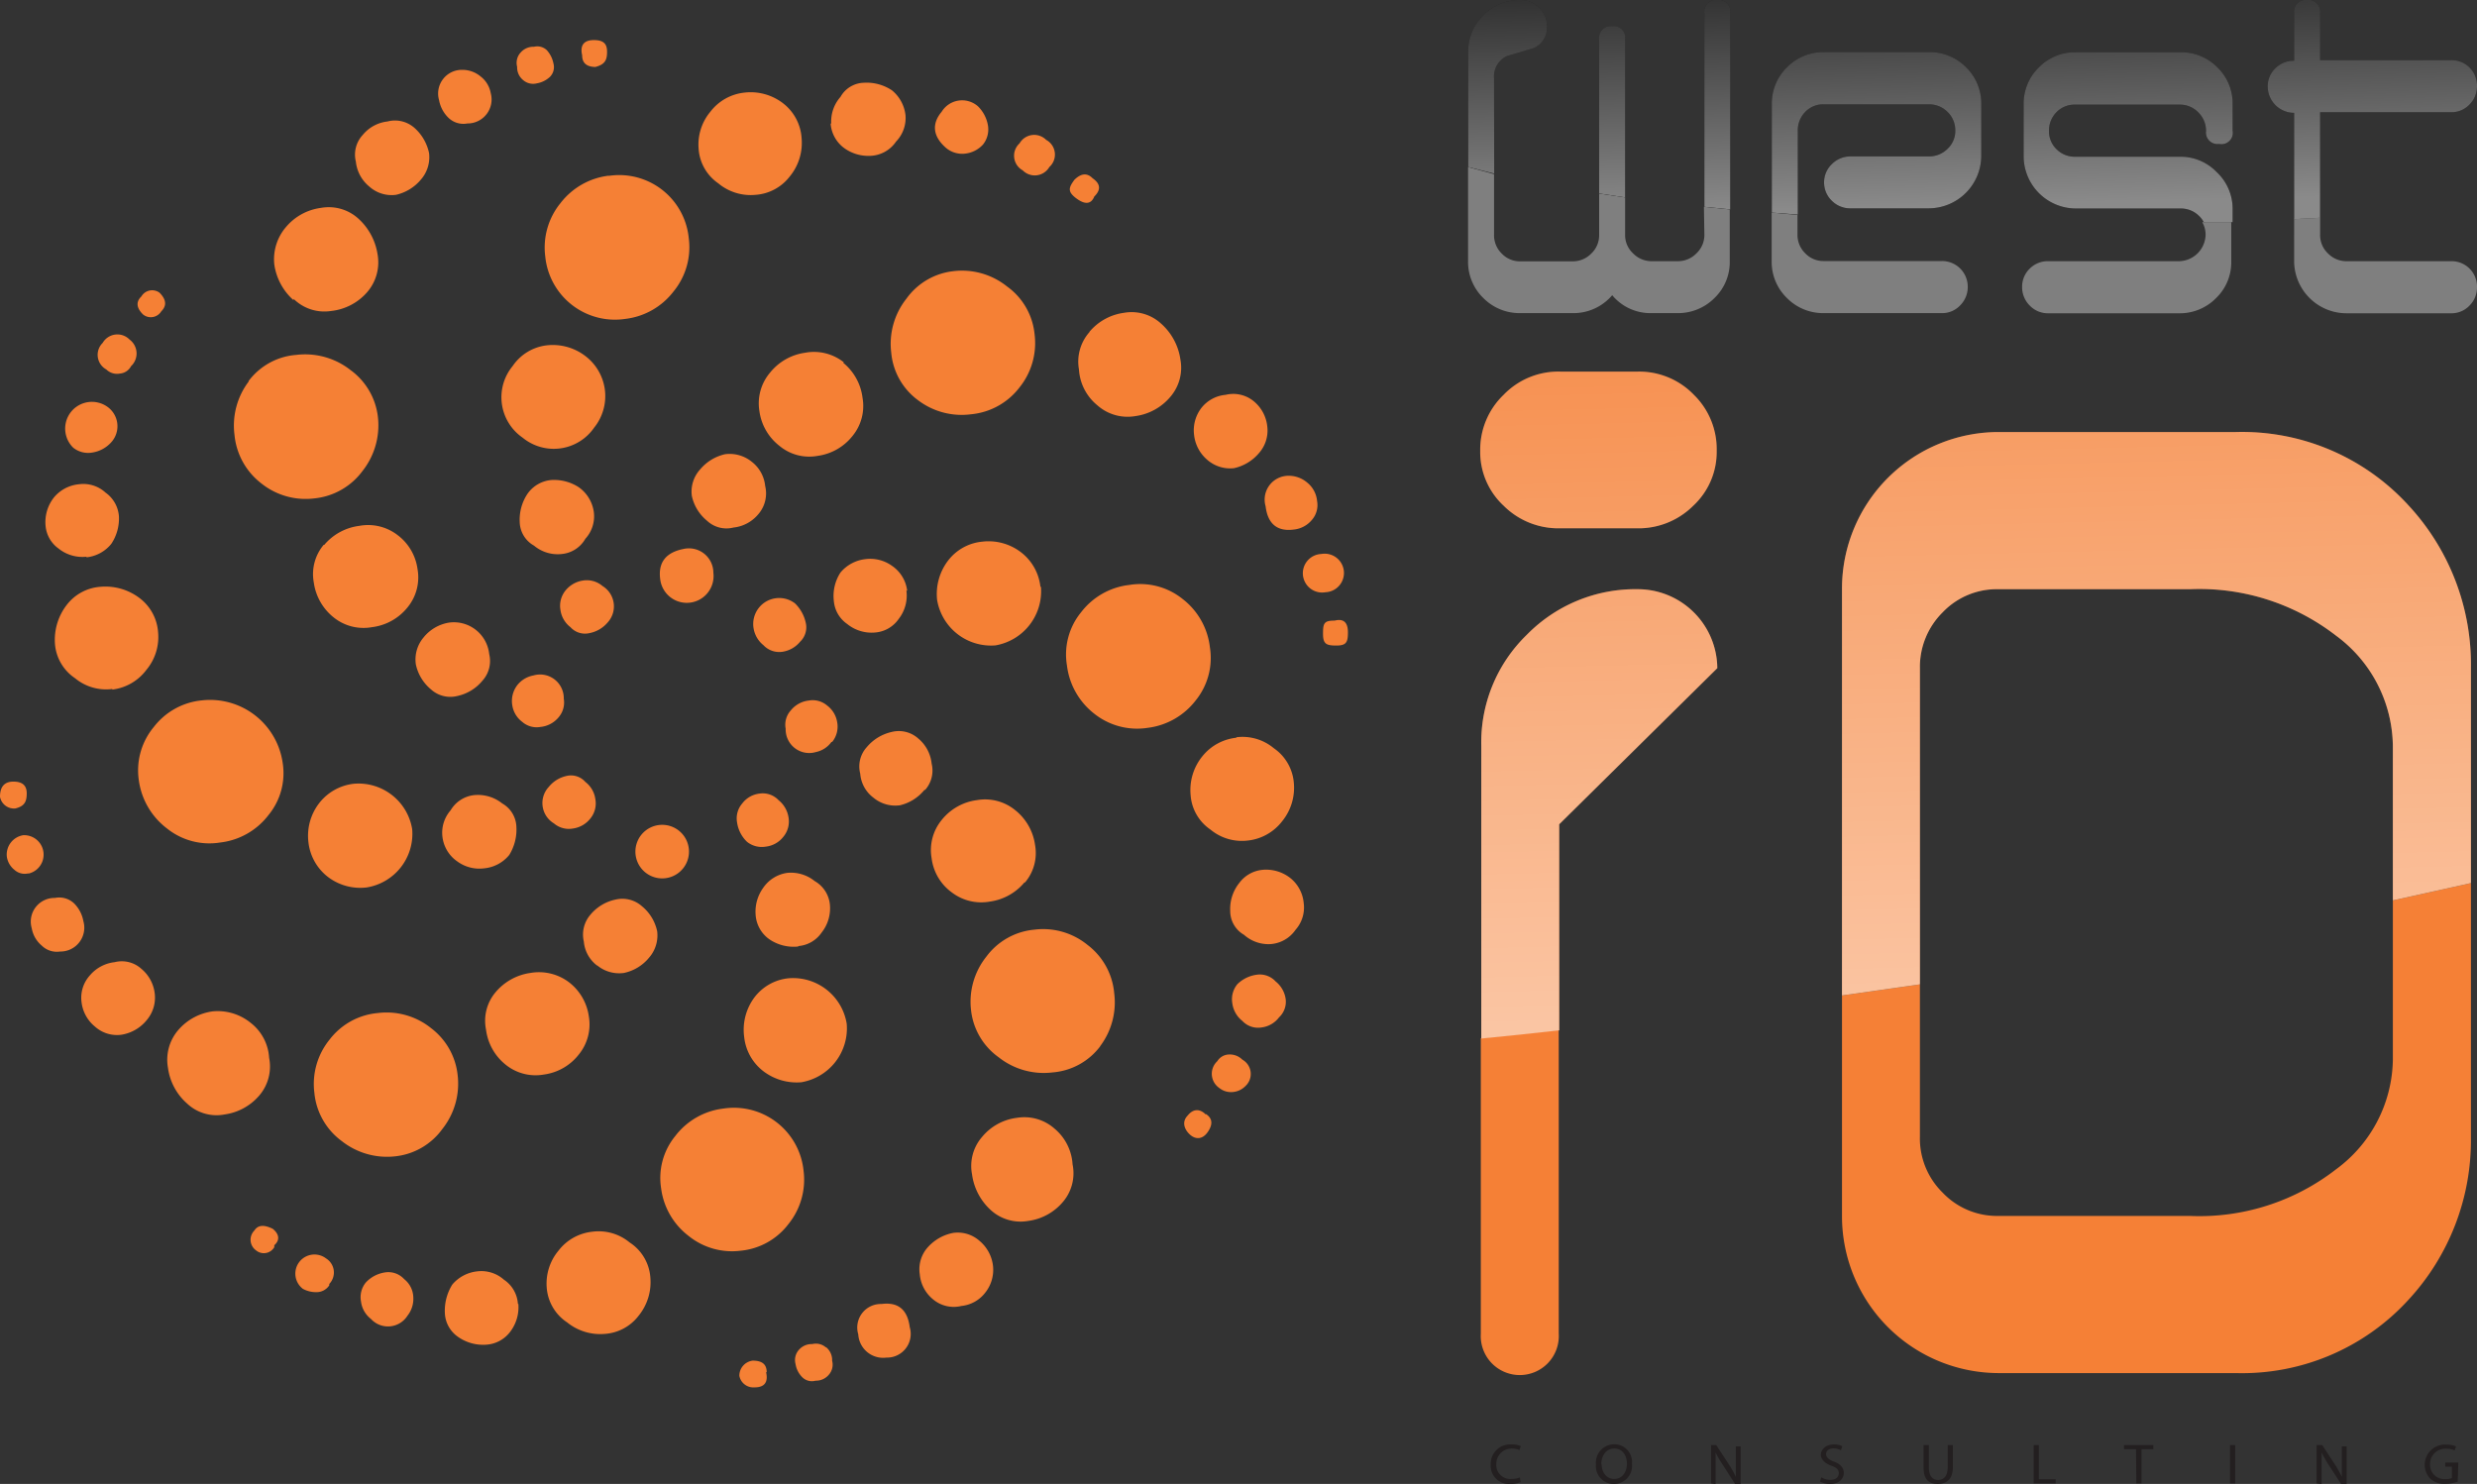
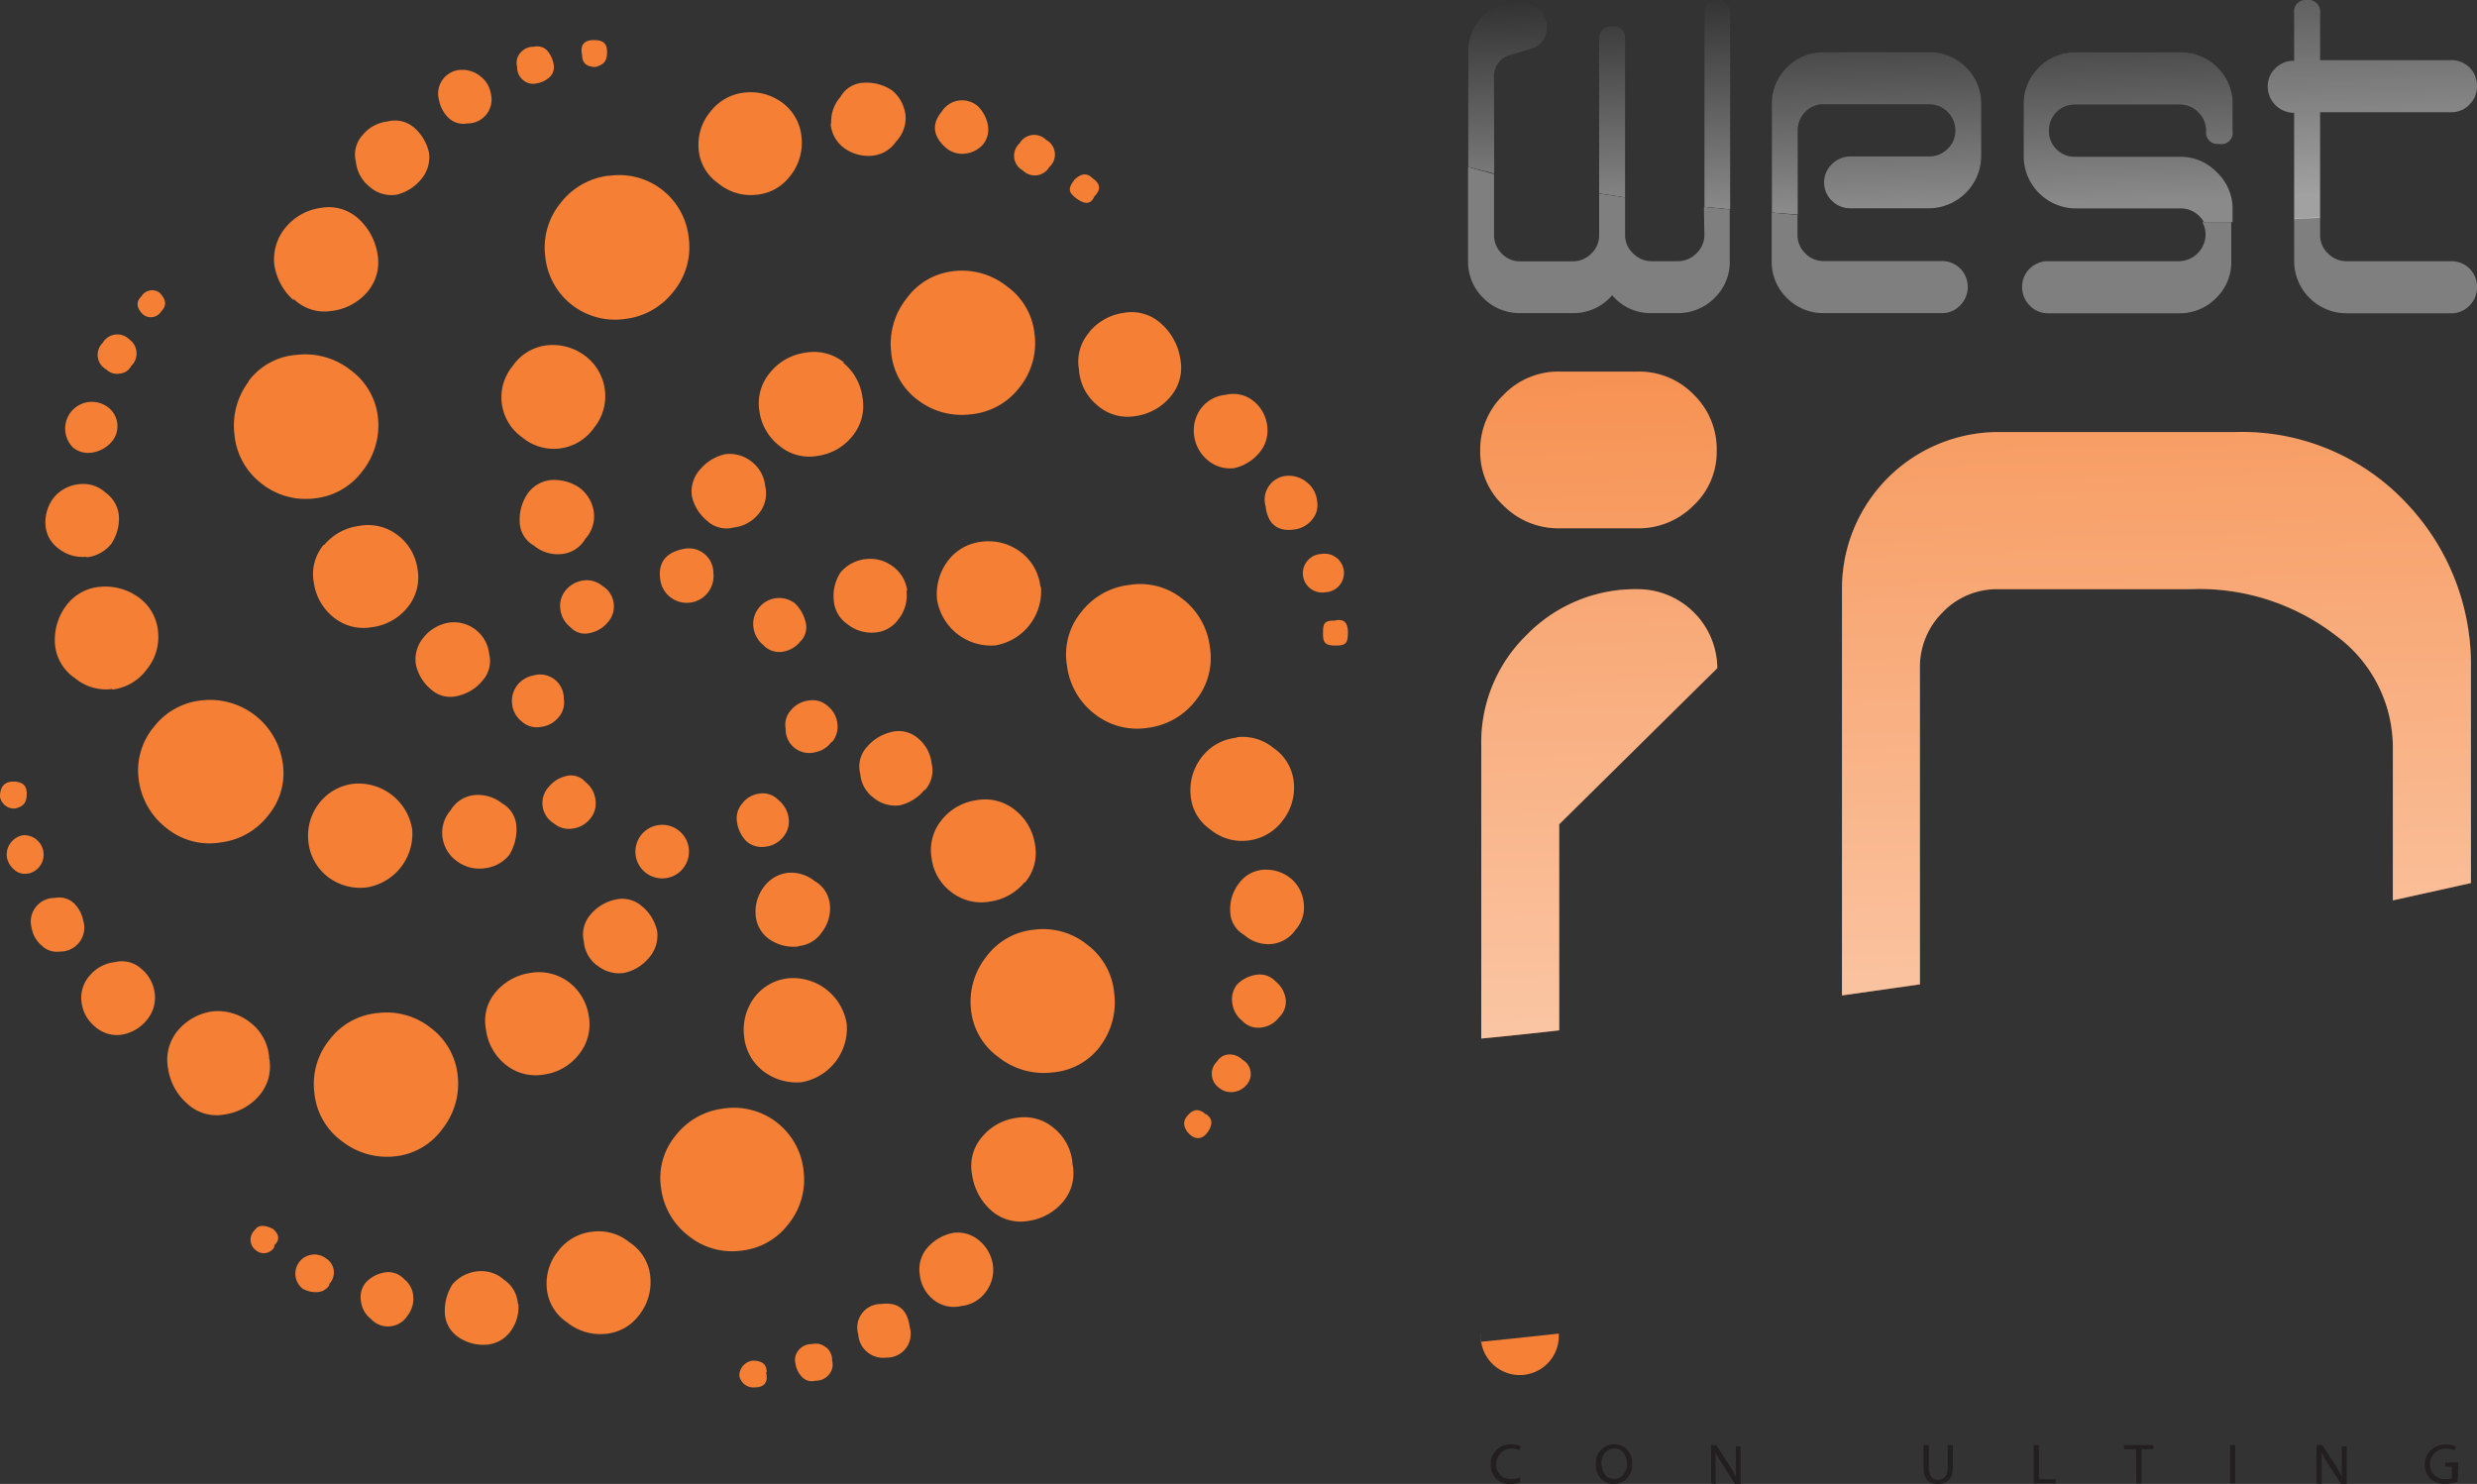
<svg xmlns="http://www.w3.org/2000/svg" xmlns:xlink="http://www.w3.org/1999/xlink" viewBox="0 0 163.09 97.72">
  <rect x="0" y="0" width="163.09" height="97.72" fill="#333333" stroke="none" />
  <defs>
    <style>.cls-1{fill:#f58035;}.cls-2{fill:#231f20;}.cls-10,.cls-11,.cls-12,.cls-3,.cls-4,.cls-5,.cls-6,.cls-7,.cls-8{opacity:0.54;}.cls-3{fill:url(#linear-gradient);}.cls-4{fill:url(#linear-gradient-2);}.cls-5{fill:url(#linear-gradient-3);}.cls-6{fill:url(#linear-gradient-4);}.cls-7{fill:url(#linear-gradient-5);}.cls-8{fill:url(#linear-gradient-6);}.cls-9{fill:#f58036;}.cls-10{fill:url(#linear-gradient-7);}.cls-11{fill:url(#linear-gradient-8);}.cls-12{fill:url(#linear-gradient-9);}.cls-13{fill:#7f7f7f;}</style>
    <linearGradient id="linear-gradient" x1="166.38" y1="0.34" x2="166.38" y2="-23.02" gradientTransform="matrix(1.69, -0.04, 0, 0.95, -168.53, 20.19)" gradientUnits="userSpaceOnUse">
      <stop offset="0" stop-color="#fff" />
      <stop offset="1" stop-color="#fff" stop-opacity="0" />
    </linearGradient>
    <linearGradient id="linear-gradient-2" x1="158.22" y1="0.34" x2="158.22" y2="-23.02" xlink:href="#linear-gradient" />
    <linearGradient id="linear-gradient-3" x1="162.29" y1="0.34" x2="162.29" y2="-23.03" xlink:href="#linear-gradient" />
    <linearGradient id="linear-gradient-4" x1="172.57" y1="0.34" x2="172.57" y2="-23.03" xlink:href="#linear-gradient" />
    <linearGradient id="linear-gradient-5" x1="182.33" y1="0.34" x2="182.33" y2="-23.02" xlink:href="#linear-gradient" />
    <linearGradient id="linear-gradient-6" x1="191.87" y1="0.34" x2="191.87" y2="-23.02" xlink:href="#linear-gradient" />
    <linearGradient id="linear-gradient-7" x1="161.75" y1="56.3" x2="161.75" y2="-13.89" xlink:href="#linear-gradient" />
    <linearGradient id="linear-gradient-8" x1="161.77" y1="62.95" x2="161.77" y2="-7.25" xlink:href="#linear-gradient" />
    <linearGradient id="linear-gradient-9" x1="183.43" y1="56.3" x2="183.43" y2="-13.89" xlink:href="#linear-gradient" />
  </defs>
  <title>LogoWIWi_</title>
  <g id="Calque_2" data-name="Calque 2">
    <g id="Calque_1-2" data-name="Calque 1">
      <path class="cls-1" d="M1,53.24a.94.94,0,0,1-1-.77c0-.66.29-1,.88-1s.88.25.88.77S1.64,53.09,1,53.24Zm.87,4.27a1,1,0,0,1-.92-.23,1.35,1.35,0,0,1-.5-.87A1.29,1.29,0,0,1,1.53,55a1.28,1.28,0,0,1,.33,2.53Zm2.08,5.15a1.41,1.41,0,0,1-1.2-.39,1.92,1.92,0,0,1-.66-1.14,1.56,1.56,0,0,1,1.53-2,1.42,1.42,0,0,1,1.27.37,2.21,2.21,0,0,1,.6,1.16A1.57,1.57,0,0,1,3.94,62.66Zm1.75-26a2.51,2.51,0,0,1-1.86-.55A2.05,2.05,0,0,1,3,34.62a2.62,2.62,0,0,1,.55-1.86,2.43,2.43,0,0,1,1.64-.87,2.16,2.16,0,0,1,1.76.55A2.1,2.1,0,0,1,7.83,34a3,3,0,0,1-.5,1.81A2.41,2.41,0,0,1,5.69,36.7Zm1.7,8.71a3.2,3.2,0,0,1-2.46-.71,3,3,0,0,1-1.32-2.24,3.76,3.76,0,0,1,.77-2.58,3.07,3.07,0,0,1,2.24-1.2,3.72,3.72,0,0,1,2.58.76,3.09,3.09,0,0,1,1.2,2.25,3.37,3.37,0,0,1-.77,2.46A3.29,3.29,0,0,1,7.39,45.41ZM6.08,29.8a1.57,1.57,0,0,1-1.26-.32A1.76,1.76,0,0,1,7,26.74a1.57,1.57,0,0,1,.31,2.4A2.11,2.11,0,0,1,6.08,29.8ZM9.69,67.14a2.7,2.7,0,0,1-1.7,1,2.17,2.17,0,0,1-1.74-.54A2.44,2.44,0,0,1,5.37,66a2.19,2.19,0,0,1,.54-1.76,2.5,2.5,0,0,1,1.64-.88,1.92,1.92,0,0,1,1.76.44,2.48,2.48,0,0,1,.88,1.64A2.28,2.28,0,0,1,9.69,67.14ZM7.89,24.6A1,1,0,0,1,7,24.33a1.1,1.1,0,0,1-.24-1.75,1.12,1.12,0,0,1,1.77-.22,1.14,1.14,0,0,1,.1,1.75A.91.91,0,0,1,7.89,24.6Zm1.53-3.89c-.44-.43-.48-.84-.11-1.19a.82.82,0,0,1,1.2-.24c.44.45.48.85.11,1.22A.81.81,0,0,1,9.42,20.71ZM9.14,51.38A4.79,4.79,0,0,0,11,54.56a4.46,4.46,0,0,0,3.5.92,4.67,4.67,0,0,0,3.18-1.81,4.34,4.34,0,0,0,.93-3.45,4.83,4.83,0,0,0-5.31-4.1,4.54,4.54,0,0,0-3.17,1.75A4.46,4.46,0,0,0,9.14,51.38Zm7.94,20.75a3.67,3.67,0,0,1-2.3,1.26,2.82,2.82,0,0,1-2.46-.72,3.79,3.79,0,0,1-1.26-2.35,3,3,0,0,1,.66-2.47A3.63,3.63,0,0,1,14,66.6a3.44,3.44,0,0,1,2.51.76,3.15,3.15,0,0,1,1.21,2.3A2.93,2.93,0,0,1,17.08,72.13Zm-.71-47a4.8,4.8,0,0,0-.93,3.51,4.57,4.57,0,0,0,1.75,3.18,4.67,4.67,0,0,0,3.51,1A4.5,4.5,0,0,0,23.88,31a4.85,4.85,0,0,0,1-3.56,4.45,4.45,0,0,0-1.8-3.07,4.83,4.83,0,0,0-3.57-1A4.33,4.33,0,0,0,16.37,25.09Zm1.69,57a.8.8,0,0,1-1.2.21.86.86,0,0,1-.11-1.31c.23-.36.62-.4,1.21-.11C18.39,81.27,18.44,81.67,18.06,82Zm1.27-62.36a3.88,3.88,0,0,1-1.27-2.36,3.26,3.26,0,0,1,.77-2.46,3.62,3.62,0,0,1,2.3-1.26,2.9,2.9,0,0,1,2.47.71,4,4,0,0,1,1.26,2.35,3,3,0,0,1-.66,2.46,3.66,3.66,0,0,1-2.41,1.27A2.88,2.88,0,0,1,19.33,19.68Zm2.35,64.87a1,1,0,0,1-.87.45,1.79,1.79,0,0,1-.87-.22,1.25,1.25,0,1,1,1.53-2A1.09,1.09,0,0,1,21.68,84.55ZM20.31,55.48a3.35,3.35,0,0,0,1.26,2.25,3.51,3.51,0,0,0,2.57.71,3.58,3.58,0,0,0,3-3.83,3.58,3.58,0,0,0-3.83-3A3.35,3.35,0,0,0,21,52.91,3.51,3.51,0,0,0,20.31,55.48Zm1-19.6a3,3,0,0,0-.65,2.47,3.56,3.56,0,0,0,1.3,2.3,3.13,3.13,0,0,0,2.53.65A3.55,3.55,0,0,0,26.83,40a3.11,3.11,0,0,0,.66-2.53,3.36,3.36,0,0,0-1.32-2.24,3.18,3.18,0,0,0-2.52-.6A3.6,3.6,0,0,0,21.35,35.88ZM22.5,75.14a4.81,4.81,0,0,0,3.57,1,4.4,4.4,0,0,0,3.06-1.8,4.8,4.8,0,0,0,1-3.56,4.47,4.47,0,0,0-1.74-3.07,4.67,4.67,0,0,0-3.51-1,4.49,4.49,0,0,0-3.18,1.75,4.63,4.63,0,0,0-1,3.51A4.46,4.46,0,0,0,22.5,75.14Zm1.81-62.86a2.44,2.44,0,0,1-.88-1.64,1.9,1.9,0,0,1,.45-1.75A2.46,2.46,0,0,1,25.51,8a1.94,1.94,0,0,1,1.8.44,3.06,3.06,0,0,1,.94,1.64,2.24,2.24,0,0,1-.54,1.75,3,3,0,0,1-1.64,1A2.2,2.2,0,0,1,24.31,12.28Zm2.9,73.09a1.8,1.8,0,0,1-.38,1.27,1.52,1.52,0,0,1-2.41.21,1.71,1.71,0,0,1-.65-1.14,1.52,1.52,0,0,1,.32-1.26,2.16,2.16,0,0,1,1.26-.66,1.41,1.41,0,0,1,1.26.44A1.58,1.58,0,0,1,27.21,85.37ZM27.87,42a2.24,2.24,0,0,0-.49,1.75,2.93,2.93,0,0,0,1,1.65,1.89,1.89,0,0,0,1.74.43,2.93,2.93,0,0,0,1.64-1,1.93,1.93,0,0,0,.45-1.76A2.34,2.34,0,0,0,29.56,41,2.71,2.71,0,0,0,27.87,42ZM29.51,7.74a2.15,2.15,0,0,1-.6-1.14,1.56,1.56,0,0,1,1.53-2,1.86,1.86,0,0,1,1.21.44,1.77,1.77,0,0,1,.66,1.09,1.58,1.58,0,0,1-1.54,2A1.41,1.41,0,0,1,29.51,7.74ZM29.13,55.1a2.3,2.3,0,0,0,1,1.64,2.45,2.45,0,0,0,1.75.44,2.42,2.42,0,0,0,1.65-.88A3.18,3.18,0,0,0,34,54.44a1.84,1.84,0,0,0-.93-1.53,2.57,2.57,0,0,0-1.86-.55,2.06,2.06,0,0,0-1.54,1A2.24,2.24,0,0,0,29.13,55.1Zm5,30.77a2.66,2.66,0,0,1-.48,1.75,2.14,2.14,0,0,1-1.64.93A2.87,2.87,0,0,1,30.11,88a2,2,0,0,1-.82-1.54,3.25,3.25,0,0,1,.49-1.87,2.49,2.49,0,0,1,1.65-.87,2.23,2.23,0,0,1,1.75.55A2.07,2.07,0,0,1,34.1,85.87ZM33.28,70.1a3.13,3.13,0,0,0,2.53.66,3.5,3.5,0,0,0,2.3-1.32,3.13,3.13,0,0,0,.66-2.51,3.43,3.43,0,0,0-1.31-2.25,3.28,3.28,0,0,0-2.54-.61,3.65,3.65,0,0,0-2.29,1.27A2.91,2.91,0,0,0,32,67.8,3.52,3.52,0,0,0,33.28,70.1ZM36,22.74a3.16,3.16,0,0,0-2.25,1.37,3.23,3.23,0,0,0,.66,4.71,3.23,3.23,0,0,0,4.71-.66,3.31,3.31,0,0,0-.56-4.7A3.53,3.53,0,0,0,36,22.74ZM34.05,45.13a1.72,1.72,0,0,0-.32,1.32,1.68,1.68,0,0,0,.66,1.09,1.43,1.43,0,0,0,1.19.33,1.77,1.77,0,0,0,1.22-.66,1.49,1.49,0,0,0,.32-1.2,1.56,1.56,0,0,0-2-1.53A1.75,1.75,0,0,0,34.05,45.13Zm.39-39.86a1.07,1.07,0,0,1-.39-.87,1,1,0,0,1,.22-.93,1.11,1.11,0,0,1,.89-.39A.91.91,0,0,1,36,3.3a1.83,1.83,0,0,1,.44.88.91.91,0,0,1-.23.88,1.67,1.67,0,0,1-.87.43A1,1,0,0,1,34.44,5.27ZM36.3,31.61a2.14,2.14,0,0,0-1.59.94,3.07,3.07,0,0,0-.49,1.85,1.83,1.83,0,0,0,.94,1.53,2.43,2.43,0,0,0,1.85.55,2,2,0,0,0,1.53-1,2.19,2.19,0,0,0,.56-1.75,2.4,2.4,0,0,0-1-1.65A3,3,0,0,0,36.3,31.61Zm.17,22.61a1.51,1.51,0,0,0,1.25.34,1.76,1.76,0,0,0,1.15-.66,1.56,1.56,0,0,0,.33-1.27,1.72,1.72,0,0,0-.66-1.14,1.26,1.26,0,0,0-1.25-.39,2.06,2.06,0,0,0-1.15.71A1.56,1.56,0,0,0,36.47,54.22Zm3.6-42.65a4.71,4.71,0,0,0-3.17,1.81,4.62,4.62,0,0,0-1,3.5A4.61,4.61,0,0,0,41.17,21a4.69,4.69,0,0,0,3.18-1.81,4.59,4.59,0,0,0,1-3.5,4.6,4.6,0,0,0-5.26-4.11Zm2.75,72.55a3.5,3.5,0,0,1-.77,2.52,3.06,3.06,0,0,1-2.24,1.2,3.46,3.46,0,0,1-2.47-.76A3,3,0,0,1,36,84.83a3.38,3.38,0,0,1,.77-2.47A3.23,3.23,0,0,1,39,81.11a3.2,3.2,0,0,1,2.46.71A3,3,0,0,1,42.82,84.12ZM38.38,38.23a1.82,1.82,0,0,0-1.15.66,1.6,1.6,0,0,0-.33,1.27,1.72,1.72,0,0,0,.66,1.14,1.29,1.29,0,0,0,1.26.39A2.07,2.07,0,0,0,40,41a1.57,1.57,0,0,0-.33-2.41A1.59,1.59,0,0,0,38.38,38.23ZM38.33,3.64c-.15-.66.11-1,.77-1s.87.26.87.77-.11.83-.77,1C38.61,4.4,38.33,4.14,38.33,3.64Zm1,59.94a2.27,2.27,0,0,0,1.75.49,2.91,2.91,0,0,0,1.65-1,2.23,2.23,0,0,0,.54-1.74,2.9,2.9,0,0,0-1-1.65,1.94,1.94,0,0,0-1.75-.44,2.93,2.93,0,0,0-1.65,1A2,2,0,0,0,38.44,62,2.22,2.22,0,0,0,39.31,63.58Zm4.49-5.75a1.76,1.76,0,0,0-.44-3.5,1.76,1.76,0,1,0,.44,3.5ZM45,36.15c-1.16.23-1.68.89-1.53,2a1.76,1.76,0,1,0,3.5-.43A1.61,1.61,0,0,0,45,36.15Zm3.78,46.21a4.48,4.48,0,0,0,3.13-1.75,4.65,4.65,0,0,0,1-3.5A4.61,4.61,0,0,0,47.63,73a4.68,4.68,0,0,0-3.17,1.81,4.36,4.36,0,0,0-.93,3.45,4.69,4.69,0,0,0,1.8,3.12A4.55,4.55,0,0,0,48.78,82.36Zm.72-51.95a2.31,2.31,0,0,0-1.76-.5,3,3,0,0,0-1.64,1,2.17,2.17,0,0,0-.55,1.74,2.9,2.9,0,0,0,1,1.64,1.87,1.87,0,0,0,1.74.45,2.46,2.46,0,0,0,1.64-.88A2.09,2.09,0,0,0,50.38,32,2.3,2.3,0,0,0,49.5,30.41ZM46,9.82a3.37,3.37,0,0,1,.77-2.46A3.25,3.25,0,0,1,49,6.1a3.5,3.5,0,0,1,2.57.71,3.15,3.15,0,0,1,1.21,2.3A3.47,3.47,0,0,1,52,11.62a3.11,3.11,0,0,1-2.25,1.21,3.33,3.33,0,0,1-2.46-.76A3,3,0,0,1,46,9.82Zm4.44,45.93a1.71,1.71,0,0,0,1.14-.65,1.57,1.57,0,0,0,.34-1.26,1.82,1.82,0,0,0-.66-1.15A1.43,1.43,0,0,0,50,52.26a1.66,1.66,0,0,0-1.13.65,1.5,1.5,0,0,0-.34,1.25,2.2,2.2,0,0,0,.65,1.27A1.55,1.55,0,0,0,50.43,55.75Zm0,34.61c.15.66-.1,1-.76,1a.94.94,0,0,1-1-.76,1,1,0,0,1,.88-1C50.19,89.6,50.48,89.85,50.48,90.36Zm2.36-19.1a3.6,3.6,0,0,0,2.95-3.84,3.58,3.58,0,0,0-3.83-3,3.22,3.22,0,0,0-2.24,1.25A3.57,3.57,0,0,0,49,68.3a3.27,3.27,0,0,0,1.26,2.24A3.62,3.62,0,0,0,52.84,71.26ZM53.05,41a2.53,2.53,0,0,0-.71-1.27,1.71,1.71,0,0,0-2.73,1.6,1.79,1.79,0,0,0,.65,1.15,1.43,1.43,0,0,0,1.26.44,1.87,1.87,0,0,0,1.16-.66A1.31,1.31,0,0,0,53.05,41Zm-.49,21.3a2.05,2.05,0,0,0,1.53-.88,2.57,2.57,0,0,0,.55-1.87,2,2,0,0,0-1-1.53,2.49,2.49,0,0,0-1.81-.54,2.31,2.31,0,0,0-1.59,1,2.68,2.68,0,0,0-.49,1.74,2.14,2.14,0,0,0,.93,1.65A2.84,2.84,0,0,0,52.56,62.33Zm3-38.44A3.16,3.16,0,0,0,53,23.23a3.59,3.59,0,0,0-2.3,1.31A3.13,3.13,0,0,0,50,27.07a3.49,3.49,0,0,0,1.32,2.29,3.06,3.06,0,0,0,2.51.66,3.53,3.53,0,0,0,2.3-1.31,3.11,3.11,0,0,0,.66-2.52A3.53,3.53,0,0,0,55.52,23.89Zm-.77,25a1.6,1.6,0,0,0,.33-1.31,1.71,1.71,0,0,0-.66-1.09,1.47,1.47,0,0,0-1.2-.33,1.78,1.78,0,0,0-1.2.66,1.4,1.4,0,0,0-.33,1.2,1.55,1.55,0,0,0,2,1.53A1.67,1.67,0,0,0,54.75,48.85Zm-.38,39.87a1.1,1.1,0,0,1,.38.88,1,1,0,0,1-.22.92,1.1,1.1,0,0,1-.87.39.9.9,0,0,1-.88-.23,1.57,1.57,0,0,1-.44-.87,1,1,0,0,1,.22-.93,1.11,1.11,0,0,1,.88-.38A1,1,0,0,1,54.37,88.72Zm.32-80.59a2.44,2.44,0,0,1,.61-1.76,1.82,1.82,0,0,1,1.53-.93,3,3,0,0,1,1.86.5,2.47,2.47,0,0,1,.89,1.64A2.23,2.23,0,0,1,59,9.32a2.14,2.14,0,0,1-1.64.94,2.72,2.72,0,0,1-1.75-.49A2.2,2.2,0,0,1,54.69,8.13Zm5,30.76a2.32,2.32,0,0,0-1-1.64,2.46,2.46,0,0,0-1.75-.44,2.5,2.5,0,0,0-1.64.88,2.82,2.82,0,0,0-.44,1.86,2.05,2.05,0,0,0,.88,1.53,2.55,2.55,0,0,0,1.86.56,2.08,2.08,0,0,0,1.53-.89A2.5,2.5,0,0,0,59.68,38.89ZM59.9,87.4a1.56,1.56,0,0,1-1.54,2,1.64,1.64,0,0,1-1.85-1.53,1.55,1.55,0,0,1,1.53-2C59.13,85.73,59.75,86.23,59.9,87.4Zm1-35.37a1.92,1.92,0,0,0,.44-1.75,2.47,2.47,0,0,0-.87-1.64,1.92,1.92,0,0,0-1.76-.44,3,3,0,0,0-1.64,1,1.89,1.89,0,0,0-.43,1.75,2.18,2.18,0,0,0,.87,1.58,2.25,2.25,0,0,0,1.74.5A2.94,2.94,0,0,0,60.88,52ZM66.3,18.86a4.74,4.74,0,0,0-3.55-1,4.39,4.39,0,0,0-3.07,1.81,4.78,4.78,0,0,0-1,3.55,4.36,4.36,0,0,0,1.76,3.13,4.75,4.75,0,0,0,3.5.93,4.54,4.54,0,0,0,3.18-1.76,4.65,4.65,0,0,0,1-3.5A4.4,4.4,0,0,0,66.3,18.86ZM64.49,81.71a2.52,2.52,0,0,1,.89,1.64,2.41,2.41,0,0,1-.5,1.76A2.27,2.27,0,0,1,63.3,86a2.12,2.12,0,0,1-1.87-.44,2.39,2.39,0,0,1-.87-1.65,2.16,2.16,0,0,1,.55-1.8,3,3,0,0,1,1.64-.92A2.15,2.15,0,0,1,64.49,81.71Zm3-23.6a3,3,0,0,0,.66-2.47,3.55,3.55,0,0,0-1.32-2.3,3.13,3.13,0,0,0-2.51-.65A3.55,3.55,0,0,0,62,54a3.12,3.12,0,0,0-.66,2.52,3.28,3.28,0,0,0,1.32,2.24,3.2,3.2,0,0,0,2.52.61A3.6,3.6,0,0,0,67.45,58.11ZM62,7.36A1.58,1.58,0,0,1,64.39,7a2.31,2.31,0,0,1,.66,1.27,1.59,1.59,0,0,1-.33,1.25,1.87,1.87,0,0,1-1.21.6,1.66,1.66,0,0,1-1.21-.37C61.43,9,61.32,8.17,62,7.36ZM68.5,38.62a3.31,3.31,0,0,0-1.26-2.24,3.51,3.51,0,0,0-2.58-.71,3.21,3.21,0,0,0-2.24,1.25,3.63,3.63,0,0,0-.72,2.58,3.6,3.6,0,0,0,3.84,3,3.62,3.62,0,0,0,3-3.84Zm.93,35.7a3.33,3.33,0,0,1,1.19,2.35A2.91,2.91,0,0,1,70,79.13a3.61,3.61,0,0,1-2.3,1.27,2.91,2.91,0,0,1-2.46-.71A3.87,3.87,0,0,1,64,77.33a2.91,2.91,0,0,1,.66-2.46,3.53,3.53,0,0,1,2.3-1.26A3,3,0,0,1,69.43,74.32Zm3-5.42a4.79,4.79,0,0,0,.93-3.51,4.48,4.48,0,0,0-1.76-3.17,4.62,4.62,0,0,0-3.5-1A4.43,4.43,0,0,0,64.94,63a4.76,4.76,0,0,0-1,3.56,4.39,4.39,0,0,0,1.81,3.06,4.78,4.78,0,0,0,3.55,1A4.35,4.35,0,0,0,72.44,68.9ZM67.13,9.44a1.11,1.11,0,0,1,1.75-.23A1.1,1.1,0,0,1,69.09,11a1.11,1.11,0,0,1-1.75.22A1.1,1.1,0,0,1,67.13,9.44ZM79.66,42.61a4.69,4.69,0,0,0-1.8-3.17,4.45,4.45,0,0,0-3.51-.92,4.66,4.66,0,0,0-3.17,1.8,4.39,4.39,0,0,0-.93,3.5A4.75,4.75,0,0,0,72.05,47a4.53,4.53,0,0,0,3.51.93,4.71,4.71,0,0,0,3.17-1.81A4.44,4.44,0,0,0,79.66,42.61ZM70.74,11.84c.44-.43.84-.47,1.2-.1.52.36.56.76.11,1.2-.21.52-.62.55-1.2.11S70.37,12.35,70.74,11.84Zm1,10A3.58,3.58,0,0,1,74,20.6a2.87,2.87,0,0,1,2.46.72,3.9,3.9,0,0,1,1.26,2.35,2.94,2.94,0,0,1-.66,2.46,3.65,3.65,0,0,1-2.3,1.27,3,3,0,0,1-2.52-.72,3.3,3.3,0,0,1-1.2-2.35A2.94,2.94,0,0,1,71.73,21.87Zm7.66,51.52c.44.29.47.69.11,1.2s-.84.48-1.21.11-.46-.84-.11-1.2C78.56,73,79,73,79.39,73.39Zm2-24.81a3.22,3.22,0,0,1,2.47.72,3.07,3.07,0,0,1,1.32,2.3,3.49,3.49,0,0,1-.77,2.51,3.3,3.3,0,0,1-2.25,1.27,3.24,3.24,0,0,1-2.47-.72,3,3,0,0,1-1.31-2.3,3.52,3.52,0,0,1,.77-2.52A3.31,3.31,0,0,1,81.41,48.58ZM79.12,26.84A2.29,2.29,0,0,1,80.7,26a2.12,2.12,0,0,1,1.87.44,2.47,2.47,0,0,1,.87,1.64,2.24,2.24,0,0,1-.54,1.75,3,3,0,0,1-1.65,1,2.29,2.29,0,0,1-1.75-.54,2.51,2.51,0,0,1-.88-1.65A2.42,2.42,0,0,1,79.12,26.84Zm1.8,42.6a1.17,1.17,0,0,1,.88.34A1.08,1.08,0,0,1,82,71.52a1.3,1.3,0,0,1-.82.39,1.23,1.23,0,0,1-.92-.28,1.13,1.13,0,0,1-.11-1.75A.93.93,0,0,1,80.92,69.44Zm2.2-12.16a2.58,2.58,0,0,1,1.85.55,2.39,2.39,0,0,1,.87,1.65,2.21,2.21,0,0,1-.54,1.75,2.18,2.18,0,0,1-1.64.94,2.41,2.41,0,0,1-1.75-.61A1.8,1.8,0,0,1,81,60a2.73,2.73,0,0,1,.6-1.86A2.15,2.15,0,0,1,83.12,57.28Zm-.4,6.91a1.41,1.41,0,0,1,1.27.44,1.8,1.8,0,0,1,.66,1.15A1.41,1.41,0,0,1,84.21,67a1.7,1.7,0,0,1-1.15.66,1.41,1.41,0,0,1-1.26-.43,1.76,1.76,0,0,1-.66-1.15,1.56,1.56,0,0,1,.33-1.27A2.24,2.24,0,0,1,82.72,64.19Zm2.14-32.86a1.87,1.87,0,0,1,1.21.45A1.77,1.77,0,0,1,86.72,33a1.48,1.48,0,0,1-.32,1.21,1.78,1.78,0,0,1-1.2.66c-1.1.15-1.73-.37-1.87-1.53A1.57,1.57,0,0,1,84.86,31.33ZM87,36.48A1.27,1.27,0,1,1,87.27,39,1.27,1.27,0,1,1,87,36.48Zm.87,4.39c.59-.15.88.11.88.77s-.11.87-.77.87-.87-.11-.87-.77S87.16,40.87,87.82,40.87Z" />
      <path class="cls-2" d="M100.12,97.6a1.7,1.7,0,0,1-.69.12,1.2,1.2,0,0,1-1.28-1.28,1.28,1.28,0,0,1,1.36-1.32,1.4,1.4,0,0,1,.62.11l-.09.26a1.2,1.2,0,0,0-.52-.1,1,1,0,0,0-1,1,.92.92,0,0,0,1,1,1.42,1.42,0,0,0,.55-.1Z" />
      <path class="cls-2" d="M107.45,96.39a1.19,1.19,0,0,1-1.2,1.33,1.17,1.17,0,0,1-1.17-1.28,1.21,1.21,0,0,1,1.2-1.33A1.16,1.16,0,0,1,107.45,96.39Zm-2,0c0,.54.3,1,.84,1s.83-.48.83-1-.27-1-.83-1S105.43,95.88,105.43,96.43Z" />
      <path class="cls-2" d="M112.66,97.68V95.16H113l.83,1.27a7.09,7.09,0,0,1,.46.82h0c0-.34,0-.65,0-1v-1h.32v2.52h-.34l-.82-1.28a6.74,6.74,0,0,1-.49-.84h0c0,.32,0,.62,0,1v1.08Z" />
-       <path class="cls-2" d="M119.92,97.28a1.12,1.12,0,0,0,.6.17c.34,0,.55-.18.55-.43s-.14-.37-.49-.5-.69-.37-.69-.72.33-.68.84-.68a1.12,1.12,0,0,1,.57.12l-.09.26a1.11,1.11,0,0,0-.49-.12c-.36,0-.49.21-.49.38s.16.36.52.49.65.37.65.74-.29.73-.9.73a1.41,1.41,0,0,1-.67-.16Z" />
      <path class="cls-2" d="M127,95.16v1.49c0,.57.26.81.61.81s.63-.25.63-.81V95.16h.34v1.47c0,.78-.42,1.09-1,1.09s-.93-.29-.93-1.08V95.16Z" />
      <path class="cls-2" d="M133.9,95.16h.34v2.25h1.11v.27H133.9Z" />
      <path class="cls-2" d="M140.64,95.43h-.79v-.27h1.93v.27H141v2.25h-.34Z" />
      <path class="cls-2" d="M147.17,95.16v2.52h-.34V95.16Z" />
      <path class="cls-2" d="M152.53,97.68V95.16h.37l.83,1.27a7.09,7.09,0,0,1,.46.82h0c0-.34,0-.65,0-1v-1h.32v2.52h-.34l-.83-1.28a8.12,8.12,0,0,1-.48-.84h0c0,.32,0,.62,0,1v1.08Z" />
      <path class="cls-2" d="M161.82,97.57a2.58,2.58,0,0,1-.81.14,1.36,1.36,0,0,1-1-.34,1.33,1.33,0,0,1,1.05-2.24,1.51,1.51,0,0,1,.65.12l-.09.26a1.33,1.33,0,0,0-.57-.11,1,1,0,0,0-1.05,1,.94.94,0,0,0,1,1,1,1,0,0,0,.44-.07v-.75H161v-.27h.86Z" />
      <path class="cls-13" d="M112.22,15.46a1.66,1.66,0,0,1-.52,1.22,1.69,1.69,0,0,1-1.23.52h-1.72a1.69,1.69,0,0,1-1.23-.52,1.63,1.63,0,0,1-.52-1.22V13l-1.71-.25v2.72a1.65,1.65,0,0,1-.51,1.22,1.7,1.7,0,0,1-1.23.52h-3.46a1.65,1.65,0,0,1-1.22-.52,1.68,1.68,0,0,1-.5-1.22v-4L96.66,11V17.2a3.31,3.31,0,0,0,1,2.42,3.35,3.35,0,0,0,2.44,1h3.45a3.34,3.34,0,0,0,2.6-1.18,3.27,3.27,0,0,0,2.58,1.18h1.71a3.38,3.38,0,0,0,2.45-1,3.28,3.28,0,0,0,1-2.42V13.79l-1.7-.17Z" />
      <path class="cls-13" d="M116.65,17.2a3.31,3.31,0,0,0,1,2.42,3.35,3.35,0,0,0,2.44,1h7.76a1.62,1.62,0,0,0,1.21-.51,1.7,1.7,0,0,0,.5-1.22,1.69,1.69,0,0,0-1.71-1.7h-7.79a1.64,1.64,0,0,1-1.21-.52,1.68,1.68,0,0,1-.5-1.22V14.15L116.65,14Z" />
      <path class="cls-13" d="M145,14.63a1.62,1.62,0,0,1,.22.82,1.78,1.78,0,0,1-1.75,1.75h-8.62a1.67,1.67,0,0,0-1.21.49,1.65,1.65,0,0,0-.5,1.21,1.7,1.7,0,0,0,.5,1.22,1.65,1.65,0,0,0,1.21.51h8.62a3.34,3.34,0,0,0,2.44-1,3.27,3.27,0,0,0,1-2.42V14.57l-1,0Z" />
      <path class="cls-13" d="M151.05,17.2a3.45,3.45,0,0,0,3.45,3.43h6.89a1.63,1.63,0,0,0,1.21-.51,1.69,1.69,0,0,0,.49-1.22,1.67,1.67,0,0,0-1.7-1.7H154.5a1.69,1.69,0,0,1-1.23-.52,1.65,1.65,0,0,1-.51-1.22V14.31l-1.71.09Z" />
      <path d="M113.07,0a.76.76,0,0,0-.85.87V13.62l1.7.17V.87A.76.76,0,0,0,113.07,0Z" />
      <path class="cls-3" d="M113.07,0a.76.76,0,0,0-.85.87V13.62l1.7.17V.87A.76.76,0,0,0,113.07,0Z" />
      <path d="M98.37,5.16a1.48,1.48,0,0,1,.88-1.48l1.69-.5a1.45,1.45,0,0,0,.91-1.45,1.67,1.67,0,0,0-.51-1.22A1.71,1.71,0,0,0,100.11,0a3.34,3.34,0,0,0-2.44,1,3.32,3.32,0,0,0-1,2.43V11l1.71.43Z" />
      <path class="cls-4" d="M98.37,5.16a1.48,1.48,0,0,1,.88-1.48l1.69-.5a1.45,1.45,0,0,0,.91-1.45,1.67,1.67,0,0,0-.51-1.22A1.71,1.71,0,0,0,100.11,0a3.34,3.34,0,0,0-2.44,1,3.32,3.32,0,0,0-1,2.43V11l1.71.43Z" />
      <path d="M107,2.57a.74.74,0,0,0-.84-.84.76.76,0,0,0-.87.84V12.74L107,13Z" />
      <path class="cls-5" d="M107,2.57a.74.74,0,0,0-.84-.84.76.76,0,0,0-.87.84V12.74L107,13Z" />
      <path d="M118.86,7.37a1.62,1.62,0,0,1,1.21-.5H127a1.7,1.7,0,0,1,1.23.5,1.68,1.68,0,0,1,.51,1.23,1.61,1.61,0,0,1-.51,1.2,1.71,1.71,0,0,1-1.23.5h-5.15a1.71,1.71,0,0,0-1.23.5A1.65,1.65,0,0,0,120.1,12a1.67,1.67,0,0,0,.51,1.22,1.71,1.71,0,0,0,1.23.5H127a3.47,3.47,0,0,0,3.45-3.45V6.86a3.32,3.32,0,0,0-1-2.43,3.37,3.37,0,0,0-2.44-1H120.1a3.35,3.35,0,0,0-2.44,1,3.32,3.32,0,0,0-1,2.43V14l1.71.13V8.6A1.71,1.71,0,0,1,118.86,7.37Z" />
      <path class="cls-6" d="M118.86,7.37a1.62,1.62,0,0,1,1.21-.5H127a1.7,1.7,0,0,1,1.23.5,1.68,1.68,0,0,1,.51,1.23,1.61,1.61,0,0,1-.51,1.2,1.71,1.71,0,0,1-1.23.5h-5.15a1.71,1.71,0,0,0-1.23.5A1.65,1.65,0,0,0,120.1,12a1.67,1.67,0,0,0,.51,1.22,1.71,1.71,0,0,0,1.23.5H127a3.47,3.47,0,0,0,3.45-3.45V6.86a3.32,3.32,0,0,0-1-2.43,3.37,3.37,0,0,0-2.44-1H120.1a3.35,3.35,0,0,0-2.44,1,3.32,3.32,0,0,0-1,2.43V14l1.71.13V8.6A1.71,1.71,0,0,1,118.86,7.37Z" />
      <path d="M145.94,11.32a3.29,3.29,0,0,0-2.43-1h-6.89a1.68,1.68,0,0,1-1.22-.5,1.63,1.63,0,0,1-.49-1.2,1.7,1.7,0,0,1,.49-1.23,1.64,1.64,0,0,1,1.22-.5h6.89a1.66,1.66,0,0,1,1.22.5,1.69,1.69,0,0,1,.52,1.23.76.76,0,0,0,.86.86A.75.75,0,0,0,147,8.6V6.87a3.28,3.28,0,0,0-1-2.43,3.32,3.32,0,0,0-2.43-1h-6.89a3.32,3.32,0,0,0-2.44,1,3.32,3.32,0,0,0-1,2.43V10.3a3.45,3.45,0,0,0,3.45,3.43h6.89a1.7,1.7,0,0,1,1.22.5,1.61,1.61,0,0,1,.3.4l.9,0,1,0v-.81A3.31,3.31,0,0,0,145.94,11.32Z" />
      <path class="cls-7" d="M145.94,11.32a3.29,3.29,0,0,0-2.43-1h-6.89a1.68,1.68,0,0,1-1.22-.5,1.63,1.63,0,0,1-.49-1.2,1.7,1.7,0,0,1,.49-1.23,1.64,1.64,0,0,1,1.22-.5h6.89a1.66,1.66,0,0,1,1.22.5,1.69,1.69,0,0,1,.52,1.23.76.76,0,0,0,.86.86A.75.75,0,0,0,147,8.6V6.87a3.28,3.28,0,0,0-1-2.43,3.32,3.32,0,0,0-2.43-1h-6.89a3.32,3.32,0,0,0-2.44,1,3.32,3.32,0,0,0-1,2.43V10.3a3.45,3.45,0,0,0,3.45,3.43h6.89a1.7,1.7,0,0,1,1.22.5,1.61,1.61,0,0,1,.3.4l.9,0,1,0v-.81A3.31,3.31,0,0,0,145.94,11.32Z" />
-       <path d="M161.39,7.39a1.63,1.63,0,0,0,1.21-.51,1.69,1.69,0,0,0,.49-1.22,1.67,1.67,0,0,0-1.7-1.7h-8.63V.87a.77.77,0,0,0-.87-.87.76.76,0,0,0-.84.87V4a1.7,1.7,0,0,0-1.23.49,1.63,1.63,0,0,0-.51,1.21,1.74,1.74,0,0,0,1.74,1.73v7l1.71-.09V7.39Z" />
      <path class="cls-8" d="M161.39,7.39a1.63,1.63,0,0,0,1.21-.51,1.69,1.69,0,0,0,.49-1.22,1.67,1.67,0,0,0-1.7-1.7h-8.63V.87a.77.77,0,0,0-.87-.87.76.76,0,0,0-.84.87V4a1.7,1.7,0,0,0-1.23.49,1.63,1.63,0,0,0-.51,1.21,1.74,1.74,0,0,0,1.74,1.73v7l1.71-.09V7.39Z" />
-       <path class="cls-9" d="M97.5,87.82a2.57,2.57,0,1,0,5.13,0v-20q-2.55.28-5.13.54Z" />
-       <path class="cls-9" d="M157.55,69.79A9.11,9.11,0,0,1,153.81,77a14.65,14.65,0,0,1-9.63,3.07H131.55a4.93,4.93,0,0,1-3.65-1.54,5,5,0,0,1-1.49-3.67V64.82l-5.13.73V80.11a10.33,10.33,0,0,0,10.35,10.31H147.2a14.83,14.83,0,0,0,11.38-4.83,15.45,15.45,0,0,0,4.11-10.69V58.15l-5.14,1.14Z" />
+       <path class="cls-9" d="M97.5,87.82a2.57,2.57,0,1,0,5.13,0q-2.55.28-5.13.54Z" />
      <path class="cls-9" d="M113.07,44a5.24,5.24,0,0,0-5.22-5.2,10,10,0,0,0-7.32,3,9.87,9.87,0,0,0-3,7.29v19.3q2.58-.25,5.13-.54V54.28Z" />
      <path class="cls-10" d="M113.07,44a5.24,5.24,0,0,0-5.22-5.2,10,10,0,0,0-7.32,3,9.87,9.87,0,0,0-3,7.29v19.3q2.58-.25,5.13-.54V54.28Z" />
      <path class="cls-9" d="M107.85,24.47h-5.13A5,5,0,0,0,99,26a5,5,0,0,0-1.54,3.67A4.83,4.83,0,0,0,99,33.3a5.1,5.1,0,0,0,3.68,1.49h5.13a5.1,5.1,0,0,0,3.68-1.49,4.83,4.83,0,0,0,1.54-3.62A5,5,0,0,0,111.53,26,5,5,0,0,0,107.85,24.47Z" />
      <path class="cls-11" d="M107.85,24.47h-5.13A5,5,0,0,0,99,26a5,5,0,0,0-1.54,3.67A4.83,4.83,0,0,0,99,33.3a5.1,5.1,0,0,0,3.68,1.49h5.13a5.1,5.1,0,0,0,3.68-1.49,4.83,4.83,0,0,0,1.54-3.62A5,5,0,0,0,111.53,26,5,5,0,0,0,107.85,24.47Z" />
      <path class="cls-9" d="M158.58,33.28a14.83,14.83,0,0,0-11.38-4.83H131.63a10.31,10.31,0,0,0-10.35,10.31V65.55l5.13-.73V44a5.06,5.06,0,0,1,1.49-3.67,4.92,4.92,0,0,1,3.65-1.53h12.63a14.7,14.7,0,0,1,9.63,3.06,9.14,9.14,0,0,1,3.74,7.25V59.29l5.14-1.14V44A15.41,15.41,0,0,0,158.58,33.28Z" />
      <path class="cls-12" d="M158.58,33.28a14.83,14.83,0,0,0-11.38-4.83H131.63a10.31,10.31,0,0,0-10.35,10.31V65.55l5.13-.73V44a5.06,5.06,0,0,1,1.49-3.67,4.92,4.92,0,0,1,3.65-1.53h12.63a14.7,14.7,0,0,1,9.63,3.06,9.14,9.14,0,0,1,3.74,7.25V59.29l5.14-1.14V44A15.41,15.41,0,0,0,158.58,33.28Z" />
    </g>
  </g>
</svg>